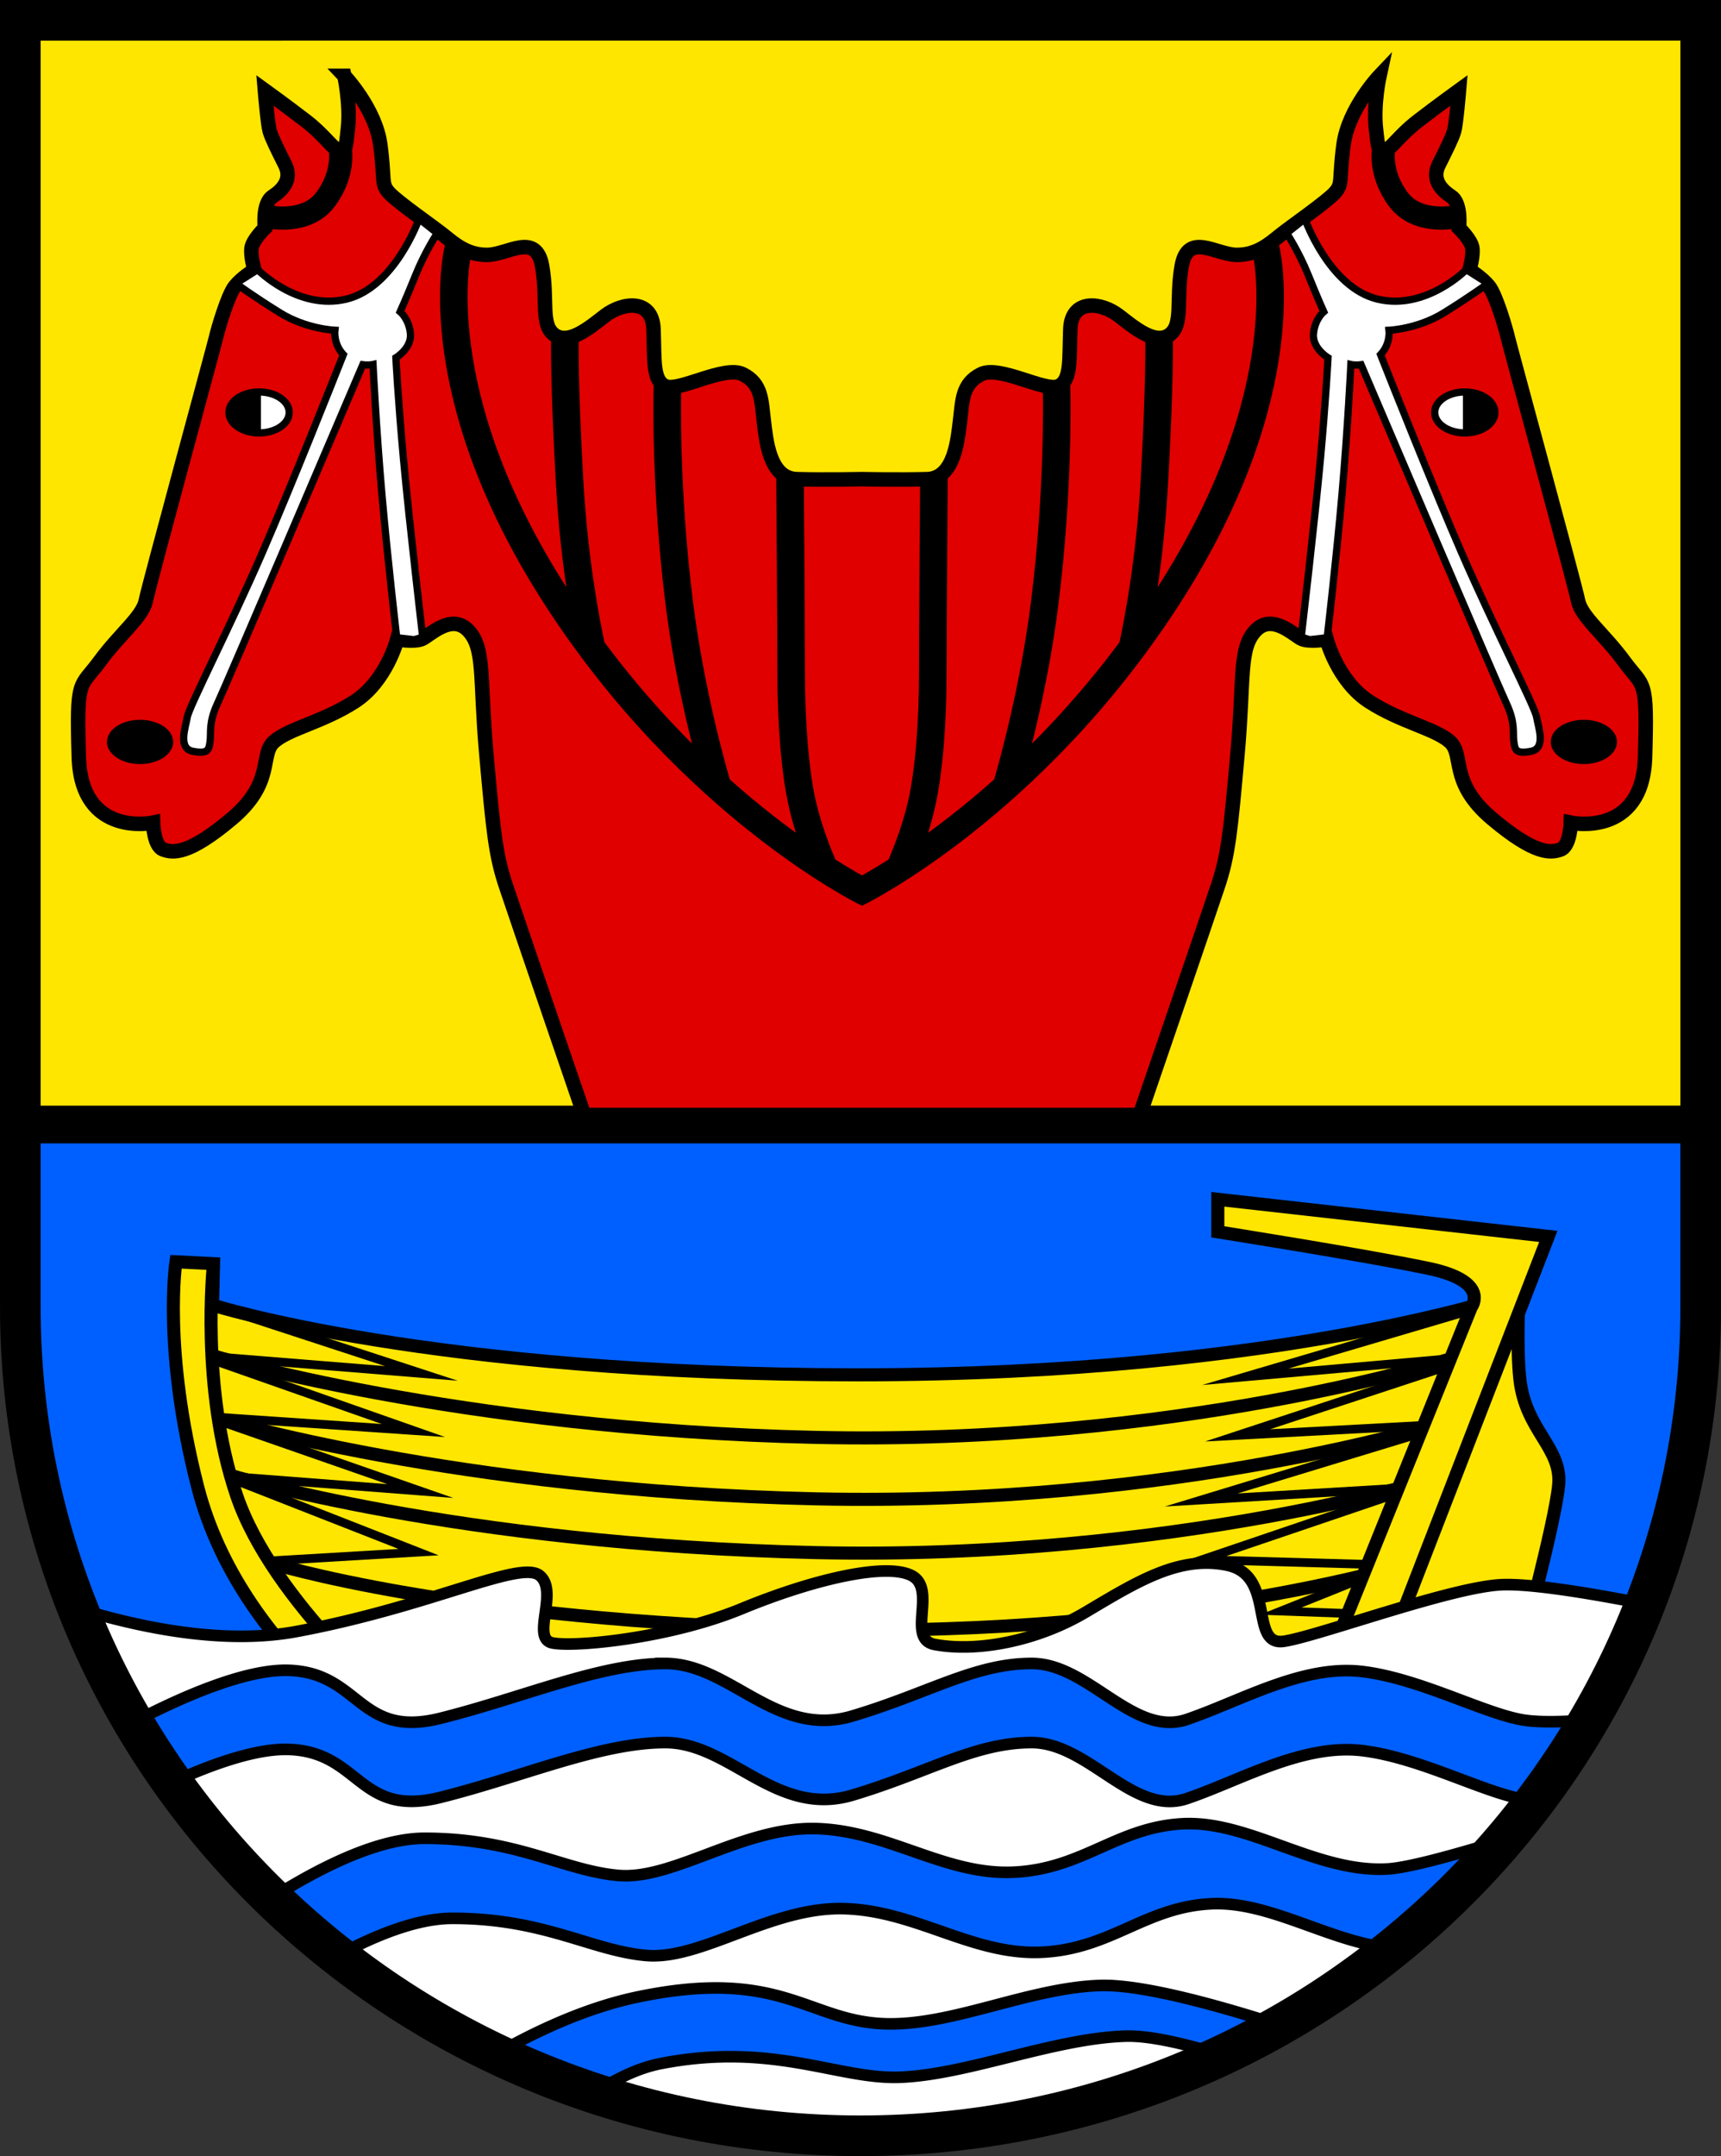
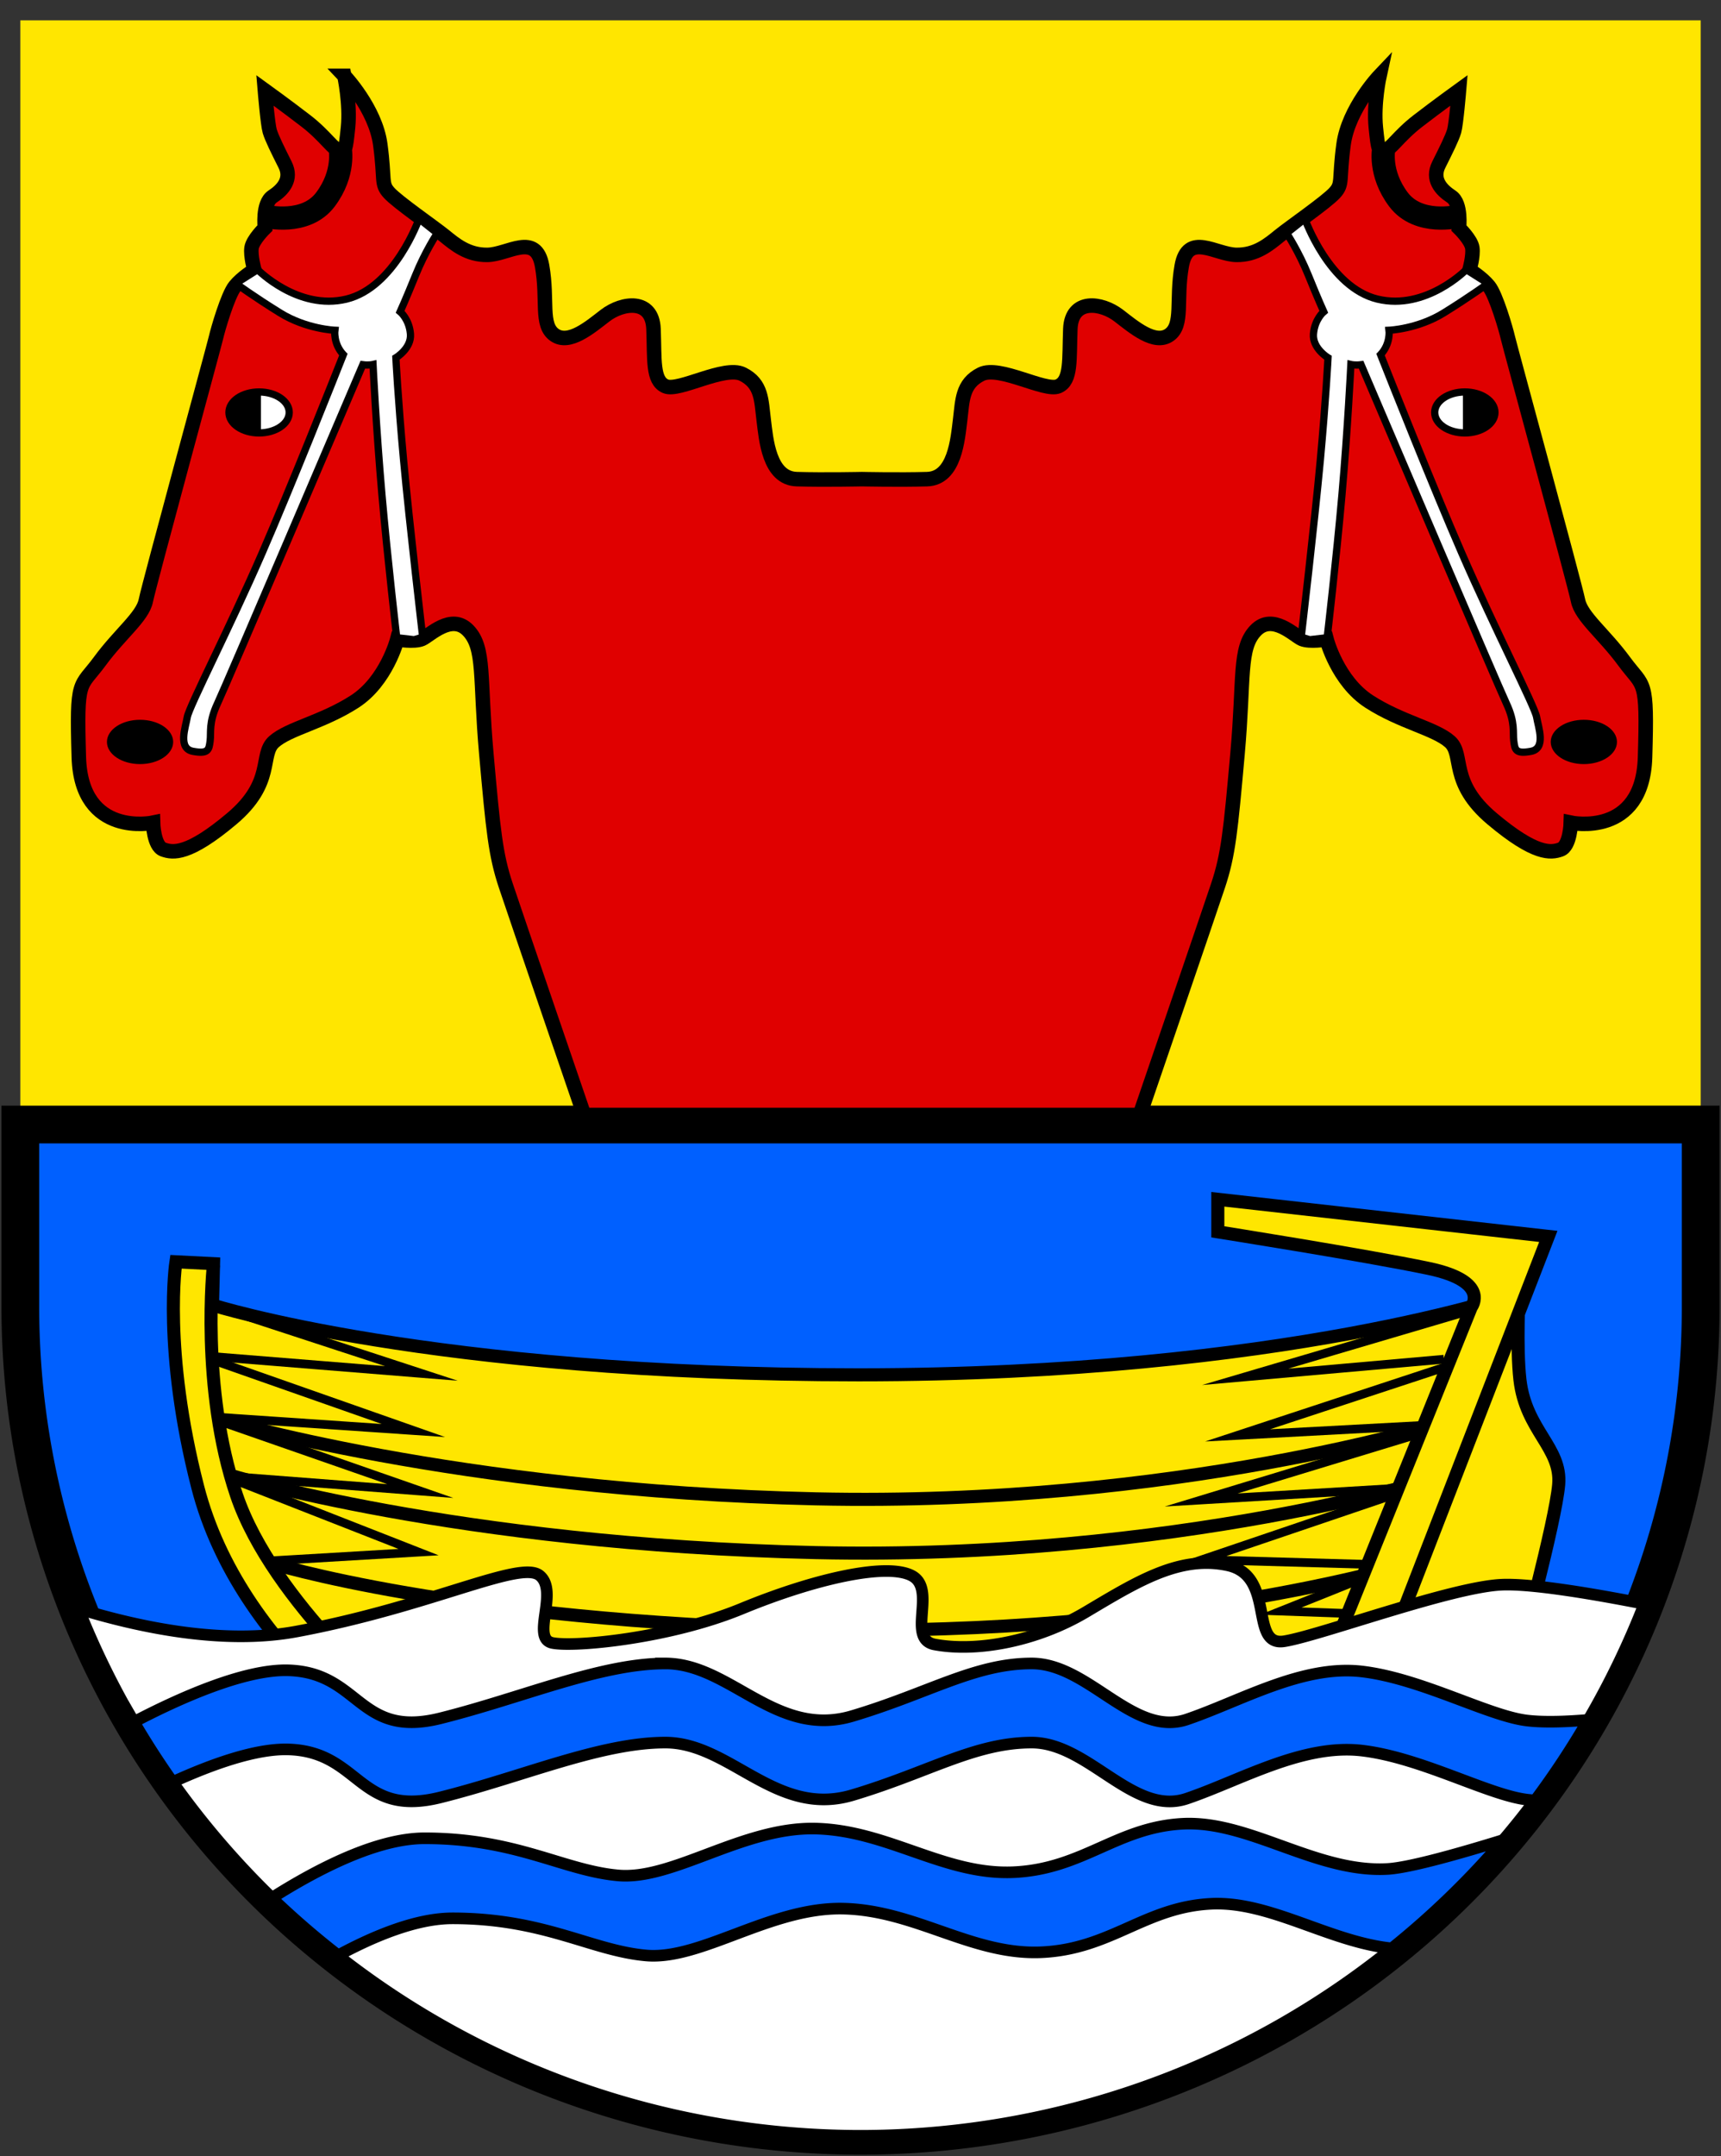
<svg xmlns="http://www.w3.org/2000/svg" xmlns:ns1="http://www.inkscape.org/namespaces/inkscape" xmlns:ns2="http://sodipodi.sourceforge.net/DTD/sodipodi-0.dtd" width="118.579mm" height="148.517mm" viewBox="0 0 118.579 148.517" version="1.1" id="svg3166" ns1:version="1.2.2 (732a01da63, 2022-12-09)" ns2:docname="DEU Berne COA.svg">
  <rect x="0" y="0" width="118.579" height="148.517" fill="#333333" stroke="none" />
  <ns2:namedview id="namedview3168" pagecolor="#ffffff" bordercolor="#666666" borderopacity="1.0" ns1:showpageshadow="2" ns1:pageopacity="0.0" ns1:pagecheckerboard="0" ns1:deskcolor="#d1d1d1" ns1:document-units="mm" showgrid="false" ns1:zoom="0.98635493" ns1:cx="224.05728" ns1:cy="281.33889" ns1:current-layer="layer1" />
  <defs id="defs3163">
    <ns1:path-effect effect="join_type" id="path-effect2516" is_visible="true" lpeversion="1" linecap_type="butt" line_width="0.6" linejoin_type="extrp_arc" miter_limit="100" attempt_force_join="true" />
    <ns1:path-effect effect="join_type" id="path-effect2522" is_visible="true" lpeversion="1" linecap_type="butt" line_width="0.6" linejoin_type="extrp_arc" miter_limit="100" attempt_force_join="true" />
    <ns1:path-effect effect="join_type" id="path-effect2528" is_visible="true" lpeversion="1" linecap_type="butt" line_width="0.6" linejoin_type="extrp_arc" miter_limit="100" attempt_force_join="true" />
    <ns1:path-effect effect="join_type" id="path-effect2534" is_visible="true" lpeversion="1" linecap_type="butt" line_width="0.6" linejoin_type="extrp_arc" miter_limit="100" attempt_force_join="true" />
    <ns1:path-effect effect="join_type" id="path-effect2578" is_visible="true" lpeversion="1" linecap_type="butt" line_width="0.6" linejoin_type="extrp_arc" miter_limit="100" attempt_force_join="true" />
    <ns1:path-effect effect="join_type" id="path-effect2584" is_visible="true" lpeversion="1" linecap_type="butt" line_width="0.6" linejoin_type="extrp_arc" miter_limit="100" attempt_force_join="true" />
    <ns1:path-effect effect="join_type" id="path-effect2590" is_visible="true" lpeversion="1" linecap_type="butt" line_width="0.6" linejoin_type="extrp_arc" miter_limit="100" attempt_force_join="true" />
    <ns1:path-effect effect="join_type" id="path-effect2596" is_visible="true" lpeversion="1" linecap_type="butt" line_width="0.6" linejoin_type="extrp_arc" miter_limit="100" attempt_force_join="true" />
    <ns1:path-effect effect="join_type" id="path-effect2602" is_visible="true" lpeversion="1" linecap_type="butt" line_width="0.6" linejoin_type="extrp_arc" miter_limit="100" attempt_force_join="true" />
  </defs>
  <g ns1:label="Ebene 1" ns1:groupmode="layer" id="layer1" transform="translate(-566.172,-57.881)">
    <g id="g3040" transform="translate(521.009,-19.611)">
      <path id="path2676" style="fill:#ffe600;fill-opacity:1;stroke:none;stroke-width:2.8;stroke-dasharray:none" d="m 46.564,78.892 v 88.613 c -1.18e-4,31.537 25.918,57.104 57.89,57.103 31.971,-1.8e-4 57.889,-25.566 57.889,-57.103 v -5.1e-4 -88.613 z" ns2:nodetypes="cccsccc" />
      <path id="path1404" style="fill:#0060ff;fill-opacity:1;stroke:#000000;stroke-width:2.6;stroke-dasharray:none" d="m 46.564,154.95 v 12.556 a 57.89,57.103 0 0 0 57.89,57.103 57.89,57.103 0 0 0 57.889,-57.103 57.89,57.103 0 0 0 0,-5.1e-4 v -12.556 z" />
      <g id="g2620">
        <path style="fill:#ffe600;fill-opacity:1;stroke:#000000;stroke-width:0.9;stroke-dasharray:none" d="m 72.914,198.053 c 0,0 -11.179,-6.674 -14.127,-18.131 -2.437,-9.472 -1.502,-15.517 -1.502,-15.517 l 2.591,0.131 -0.071,2.848 c 0,0 15.055,4.808 44.532,4.808 29.477,0 45.495,-5.673 45.495,-5.673 0,0 -0.198,3.782 0.056,6.007 0.399,3.506 2.892,4.672 2.67,7.23 -0.222,2.558 -2.725,11.791 -2.725,11.791 l -26.14,6.563 z" id="path2446" ns2:nodetypes="cscccscssccc" />
        <path style="fill:none;stroke:#000000;stroke-width:0.9;stroke-dasharray:none" d="m 59.867,164.619 c 0,0 -0.913,8.462 1.59,15.859 2.503,7.397 11.402,14.794 11.402,14.794" id="path2504" ns2:nodetypes="csc" />
-         <path style="fill:none;stroke:#000000;stroke-width:0.9;stroke-dasharray:none" d="m 59.699,170.838 c 0,0 16.832,5.113 41.687,5.663 24.855,0.551 43.496,-5.349 43.496,-5.349" id="path2506" />
        <path style="fill:none;stroke:#000000;stroke-width:0.9;stroke-dasharray:none" d="m 59.964,175.15 c 0,0 16.567,5.034 41.422,5.584 24.855,0.551 43.496,-5.349 43.496,-5.349" id="path2508" ns2:nodetypes="csc" />
        <path style="fill:none;stroke:#000000;stroke-width:0.9;stroke-dasharray:none" d="m 60.889,179.07 c 0,0 15.642,4.818 40.497,5.368 24.855,0.551 43.496,-5.349 43.496,-5.349" id="path2510" ns2:nodetypes="csc" />
        <path style="fill:none;stroke:#000000;stroke-width:0.9;stroke-dasharray:none" d="m 63.691,185.119 c 0,0 12.84,4.061 37.695,4.611 24.855,0.551 41.648,-4.759 41.648,-4.759" id="path2512" ns2:nodetypes="csc" />
        <path style="fill:#ffe600;fill-opacity:1;stroke:#000000;stroke-width:0.9;stroke-dasharray:none" d="m 135.837,194.041 10.697,-26.507 c 0,0 1.376,-1.77 -2.95,-2.674 -4.326,-0.905 -14.512,-2.517 -14.512,-2.517 v -2.242 l 22.771,2.556 -12.349,31.894 z" id="path2448" />
        <path style="fill:#000000;fill-rule:nonzero;stroke:none;stroke-width:0.6;stroke-dasharray:none" d="m 60.029,167.776 14.076,4.604 0.117,-0.584 -14.327,-1.156 -0.048,0.598 16.853,1.36 -16.486,-5.392 z" id="path2514" ns1:path-effect="#path-effect2516" ns1:original-d="m 60.122241,167.49133 14.076414,4.60413 -14.326691,-1.15586" ns2:nodetypes="ccc" />
        <path style="fill:#000000;fill-rule:nonzero;stroke:none;stroke-width:0.6;stroke-dasharray:none" d="m 59.826,171.491 13.722,4.82 0.12,-0.582 -13.54,-0.92 -0.041,0.599 15.744,1.07 -15.806,-5.553 z" id="path2518" ns1:path-effect="#path-effect2522" ns1:original-d="m 59.925604,171.20776 13.722468,4.82043 -13.540144,-0.9199" ns2:nodetypes="ccc" />
        <path style="fill:#000000;fill-rule:nonzero;stroke:none;stroke-width:0.6;stroke-dasharray:none" d="m 60.299,175.699 13.722,4.781 0.122,-0.582 -12.734,-0.979 -0.046,0.598 15.035,1.156 -15.902,-5.54 z" id="path2524" ns1:path-effect="#path-effect2528" ns1:original-d="M 60.397532,175.41579 74.12,180.19689 61.386066,179.218" ns2:nodetypes="ccc" />
        <path style="fill:#000000;fill-rule:nonzero;stroke:none;stroke-width:0.6;stroke-dasharray:none" d="m 61.193,179.706 12.7,4.978 0.092,-0.579 -10.06,0.594 0.035,0.599 11.423,-0.675 -13.971,-5.476 z" id="path2530" ns1:path-effect="#path-effect2534" ns1:original-d="m 61.302061,179.42717 12.699957,4.97774 -10.059676,0.5942" ns2:nodetypes="ccc" />
        <path style="fill:#000000;fill-rule:nonzero;stroke:none;stroke-width:0.6;stroke-dasharray:none" d="m 146.008,167.577 -18.021,5.317 16.686,-1.477 -0.053,-0.598 -13.687,1.211 0.111,0.587 15.133,-4.465 z" id="path2574" ns1:path-effect="#path-effect2578" ns1:original-d="m 146.09335,167.8647 -15.13314,4.46509 13.68709,-1.21148" ns2:nodetypes="ccc" />
        <path style="fill:#000000;fill-rule:nonzero;stroke:none;stroke-width:0.6;stroke-dasharray:none" d="m 144.832,171.306 -16.637,5.477 14.967,-0.804 -0.032,-0.599 -12.714,0.683 0.11,0.585 14.494,-4.771 z" id="path2580" ns1:path-effect="#path-effect2584" ns1:original-d="m 144.92539,171.59106 -14.49354,4.77098 12.71379,-0.68311" ns2:nodetypes="ccc" />
        <path style="fill:#000000;fill-rule:nonzero;stroke:none;stroke-width:0.6;stroke-dasharray:none" d="m 142.613,176.032 -17.197,5.231 15.828,-0.945 -0.036,-0.599 -13.298,0.794 0.105,0.586 14.772,-4.493 z" id="path2586" ns1:path-effect="#path-effect2590" ns1:original-d="m 142.7007,176.31853 -14.77163,4.49289 13.29777,-0.79434" ns2:nodetypes="ccc" />
        <path style="fill:#000000;fill-rule:nonzero;stroke:none;stroke-width:0.6;stroke-dasharray:none" d="m 140.964,180.206 -14.658,4.974 12.994,0.365 0.017,-0.6 -11.323,-0.318 0.088,0.584 13.075,-4.437 z" id="path2592" ns1:path-effect="#path-effect2596" ns1:original-d="m 141.05999,180.48982 -13.0753,4.43727 11.32336,0.31801" ns2:nodetypes="ccc" />
        <path style="fill:#000000;fill-rule:nonzero;stroke:none;stroke-width:0.6;stroke-dasharray:none" d="m 138.786,185.992 -6.803,2.723 5.899,0.212 0.021,-0.6 -4.48,-0.161 0.101,0.578 5.485,-2.196 z" id="path2598" ns1:path-effect="#path-effect2602" ns1:original-d="m 138.89699,186.27094 -5.48513,2.19561 4.4804,0.1607" ns2:nodetypes="ccc" />
      </g>
      <path id="path994" style="fill:#ffffff;fill-opacity:1;stroke:#000000;stroke-width:0.8;stroke-dasharray:none" d="m 128.518,185.163 c -2.855,-0.094 -5.521,1.581 -8.552,3.379 -3.281,1.947 -7.397,2.781 -10.4,2.225 -1.976,-0.366 0.167,-3.782 -1.557,-4.727 -1.724,-0.945 -6.78,0.214 -11.736,2.259 -4.955,2.045 -11.562,2.674 -13.057,2.36 -1.494,-0.315 0.472,-3.539 -0.865,-4.641 -1.337,-1.101 -7.472,2.124 -16.753,3.854 -5.015,0.935 -10.775,-0.267 -15.022,-1.568 a 57.89,57.103 0 0 0 53.878,36.305 57.89,57.103 0 0 0 54.003,-36.641 c -3.199,-0.63 -7.708,-1.419 -9.847,-1.317 -3.504,0.167 -12.514,3.503 -14.961,3.893 -2.447,0.389 -0.556,-4.505 -3.893,-5.228 -0.417,-0.09 -0.829,-0.14 -1.237,-0.153 z" />
      <path id="path1155" style="fill:#0060ff;fill-opacity:1;stroke:#000000;stroke-width:0.8;stroke-dasharray:none" d="m 91.003,192.075 c -4.483,0 -9.832,2.36 -15.495,3.775 -5.663,1.416 -5.506,-3.146 -10.461,-3.304 -3.06,-0.097 -7.616,1.964 -10.656,3.556 a 57.89,57.103 0 0 0 2.669,4.141 c 2.674,-1.22 5.734,-2.32 7.987,-2.248 4.955,0.157 4.798,4.719 10.461,3.304 5.663,-1.416 11.011,-3.775 15.495,-3.775 4.483,0 7.63,5.191 12.899,3.618 5.27,-1.573 8.416,-3.618 12.349,-3.618 3.933,0 7,5.112 10.697,3.854 3.697,-1.258 7.944,-3.776 12.034,-3.304 4.09,0.472 8.731,3.068 11.405,3.382 0.176,0.021 0.361,0.037 0.551,0.049 a 57.89,57.103 0 0 0 3.657,-5.544 c -1.392,0.117 -2.991,0.189 -4.209,0.045 -2.674,-0.315 -7.315,-2.91 -11.405,-3.382 -4.09,-0.472 -8.337,2.045 -12.034,3.303 -3.697,1.258 -6.764,-3.854 -10.697,-3.854 -3.933,0 -7.079,2.045 -12.349,3.618 -5.27,1.573 -8.416,-3.618 -12.899,-3.618 z" />
      <path id="path1330" style="fill:#0060ff;fill-opacity:1;stroke:#000000;stroke-width:0.8;stroke-dasharray:none" d="m 127.124,203.104 c -0.143,-3.1e-4 -0.285,0.003 -0.428,0.01 -4.561,0.222 -6.897,3.114 -11.68,3.337 -4.783,0.222 -8.676,-2.892 -13.682,-3.003 -5.006,-0.111 -9.788,3.559 -13.57,3.226 -3.782,-0.334 -7.008,-2.558 -13.349,-2.558 -3.256,0 -7.327,2.083 -10.523,4.109 a 57.89,57.103 0 0 0 4.572,3.952 c 2.615,-1.411 5.468,-2.547 7.873,-2.547 6.34,0 9.566,2.224 13.348,2.558 3.782,0.334 8.565,-3.337 13.571,-3.226 5.006,0.111 8.899,3.226 13.682,3.003 4.783,-0.222 7.119,-3.115 11.68,-3.337 4.051,-0.198 8.146,2.63 12.44,3.071 a 57.89,57.103 0 0 0 7.708,-7.473 c -3.066,0.949 -6.499,1.918 -7.998,2.003 -4.741,0.269 -9.221,-3.115 -13.643,-3.124 z" />
-       <path id="path1334" style="fill:#0060ff;fill-opacity:1;stroke:#000000;stroke-width:0.8;stroke-dasharray:none" d="m 121.456,214.254 c -0.168,-0.004 -0.33,-0.004 -0.485,0.001 -4.955,0.157 -10.265,2.82 -14.905,2.635 -5.267,-0.21 -7.119,-3.893 -16.95,-1.848 -3.519,0.732 -6.96,2.334 -9.716,3.902 a 57.89,57.103 0 0 0 6.734,2.714 c 1.461,-0.968 3.013,-1.725 4.555,-2.025 7.737,-1.506 12.194,1.088 16.439,0.944 4.641,-0.157 10.618,-2.675 15.573,-2.832 1.646,-0.052 4.084,0.513 6.604,1.29 a 57.89,57.103 0 0 0 3.981,-2.059 c -3.727,-1.203 -8.801,-2.652 -11.83,-2.722 z" />
-       <path id="path2591" style="fill:none;stroke:#000000;stroke-width:2.8;stroke-dasharray:none" d="m 46.564,78.892 v 88.613 c -1.18e-4,31.537 25.918,57.104 57.89,57.103 31.971,-1.8e-4 57.889,-25.566 57.889,-57.103 v -5.1e-4 -88.613 z" ns2:nodetypes="cccsccc" />
      <g id="g2383" transform="translate(-188.672,2.572)">
        <path id="path1702" style="fill:#e00000;fill-opacity:1;stroke:#000000;stroke-width:1;stroke-dasharray:none" d="m 257.564,80.144 c 0,0 0.417,1.919 0.25,3.559 -0.167,1.641 -0.195,1.585 -0.584,1.585 -0.389,0 -0.974,-1.001 -2.308,-2.03 -1.335,-1.029 -2.836,-2.114 -2.836,-2.114 0,0 0.194,2.336 0.333,2.809 0.139,0.473 0.556,1.307 1.057,2.308 0.501,1.001 -0.139,1.724 -0.862,2.197 -0.723,0.473 -0.528,2.169 -0.528,2.169 0,0 -0.834,0.807 -0.918,1.363 -0.083,0.556 0.194,1.53 0.194,1.53 0,0 -0.834,0.501 -1.335,1.113 -0.501,0.612 -1.196,3.031 -1.307,3.532 -0.111,0.501 -4.616,17.019 -4.838,18.131 -0.222,1.112 -1.78,2.28 -3.17,4.171 -1.39,1.891 -1.613,1.056 -1.446,6.618 0.167,5.562 5.114,4.504 5.114,4.504 0,0 0.039,1.613 0.708,1.848 0.669,0.236 1.73,0.393 4.719,-2.124 2.989,-2.517 1.888,-4.405 2.91,-5.309 1.023,-0.905 3.343,-1.337 5.545,-2.753 2.202,-1.416 2.943,-4.287 2.943,-4.287 0,0 1.168,0.195 1.697,-0.028 0.528,-0.222 2.03,-1.808 3.198,-0.584 1.168,1.224 0.775,3.246 1.246,8.516 0.472,5.27 0.629,6.922 1.337,9.045 0.708,2.124 5.398,15.809 5.398,15.809 h 19.142 19.143 c 0,0 4.689,-13.685 5.397,-15.809 0.708,-2.124 0.865,-3.776 1.337,-9.045 0.472,-5.27 0.079,-7.293 1.246,-8.516 1.168,-1.224 2.67,0.361 3.198,0.584 0.528,0.222 1.696,0.028 1.696,0.028 0,0 0.742,2.871 2.944,4.287 2.202,1.416 4.522,1.848 5.545,2.753 1.023,0.905 -0.079,2.792 2.91,5.309 2.989,2.517 4.051,2.36 4.719,2.124 0.669,-0.236 0.708,-1.848 0.708,-1.848 0,0 4.948,1.058 5.115,-4.504 0.167,-5.562 -0.056,-4.727 -1.446,-6.618 -1.39,-1.891 -2.947,-3.059 -3.17,-4.171 -0.222,-1.112 -4.728,-17.631 -4.839,-18.131 -0.111,-0.501 -0.806,-2.92 -1.307,-3.532 -0.501,-0.612 -1.335,-1.113 -1.335,-1.113 0,0 0.278,-0.973 0.195,-1.53 -0.083,-0.556 -0.918,-1.363 -0.918,-1.363 0,0 0.194,-1.696 -0.529,-2.169 -0.723,-0.473 -1.363,-1.196 -0.862,-2.197 0.501,-1.001 0.918,-1.836 1.057,-2.308 0.139,-0.473 0.334,-2.809 0.334,-2.809 0,0 -1.502,1.085 -2.837,2.114 -1.335,1.029 -1.919,2.03 -2.308,2.03 -0.389,0 -0.417,0.056 -0.584,-1.585 -0.167,-1.641 0.251,-3.559 0.251,-3.559 0,0 -2.142,2.252 -2.475,4.727 -0.334,2.475 -0.028,2.698 -0.612,3.337 -0.584,0.64 -3.079,2.362 -3.806,2.952 -0.728,0.59 -1.606,1.339 -2.969,1.317 -1.417,-0.023 -3.347,-1.599 -3.764,0.764 -0.417,2.364 0.139,4.06 -0.862,4.755 -1.001,0.695 -2.441,-0.537 -3.476,-1.335 -1.196,-0.922 -3.253,-1.196 -3.337,0.918 -0.083,2.113 0.083,3.559 -0.835,3.949 -0.918,0.389 -4.055,-1.46 -5.311,-0.834 -1.325,0.661 -1.279,1.808 -1.446,3.142 -0.167,1.335 -0.362,4.032 -2.28,4.088 -1.919,0.056 -4.488,0 -4.488,0 0,0 -2.569,0.056 -4.488,0 -1.919,-0.056 -2.114,-2.753 -2.28,-4.088 -0.167,-1.335 -0.121,-2.482 -1.446,-3.142 -1.256,-0.626 -4.394,1.223 -5.311,0.834 -0.918,-0.389 -0.751,-1.835 -0.835,-3.949 -0.083,-2.113 -2.141,-1.839 -3.337,-0.918 -1.035,0.798 -2.475,2.03 -3.476,1.335 -1.001,-0.695 -0.445,-2.392 -0.862,-4.755 -0.417,-2.364 -2.346,-0.787 -3.764,-0.764 -1.363,0.022 -2.242,-0.727 -2.969,-1.317 -0.728,-0.59 -3.223,-2.312 -3.806,-2.952 -0.584,-0.64 -0.278,-0.862 -0.612,-3.337 -0.334,-2.475 -2.475,-4.727 -2.475,-4.727 z" />
        <g id="g2085">
          <g id="g1931">
            <ellipse style="fill:#ffffff;stroke:#000000;stroke-width:0.5;stroke-dasharray:none" id="path1855" cx="251.686" cy="103.33" rx="2.076" ry="1.411" />
            <path style="fill:#000000;stroke:#000000;stroke-width:0.1;stroke-dasharray:none" d="m 251.765,101.92 v 2.82 l -1.049,-0.162 -0.986,-0.774 -0.019,-0.909 0.784,-0.72 0.609,-0.199 z" id="path1861" />
          </g>
          <ellipse style="fill:#000000;stroke:#000000;stroke-width:0.1;stroke-dasharray:none" id="path1985" cx="243.485" cy="126.026" rx="2.232" ry="1.476" />
          <path style="fill:none;stroke:#000000;stroke-width:1.6;stroke-dasharray:none" d="m 257.269,85.132 c 0,0 0.364,1.703 -1.012,3.532 -1.376,1.829 -4.103,1.158 -4.103,1.158" id="path1987" ns2:nodetypes="csc" />
          <path id="path2004" style="fill:#ffffff;stroke:#000000;stroke-width:0.5;stroke-dasharray:none" d="m 262.708,89.989 c 0,0 -1.668,4.728 -5.005,5.534 -3.337,0.806 -6.118,-2.03 -6.118,-2.03 l -1.502,0.952 c 0,0 1.239,0.905 3.048,2.026 1.809,1.121 3.775,1.199 3.775,1.199 0,0 -0.12,0.919 0.579,1.67 0.002,0.003 0.005,0.005 0.007,0.007 -0.722,1.825 -3.635,9.162 -5.601,13.68 -2.242,5.152 -5.034,10.579 -5.152,11.287 -0.118,0.708 -0.669,2.163 0.393,2.36 1.062,0.197 1.102,-0.118 1.18,-0.708 0.079,-0.59 -0.118,-1.259 0.511,-2.596 0.595,-1.264 9.059,-21.1 10.009,-23.326 0.408,0.055 0.704,-0.016 0.704,-0.016 0,0 0.22,4.465 0.613,8.948 0.393,4.483 1.022,9.871 1.022,9.871 l 1.199,0.138 0.59,-0.177 c 0,0 -0.924,-7.905 -1.318,-12.192 -0.393,-4.287 -0.53,-7.054 -0.53,-7.054 0,0 1.083,-0.648 1.003,-1.637 -0.083,-1.021 -0.708,-1.534 -0.708,-1.534 0,0 0.393,-0.865 1.062,-2.517 0.669,-1.652 1.494,-2.891 1.494,-2.891 z" />
        </g>
        <g id="g2099" ns1:transform-center-x="-40.615176" ns1:transform-center-y="35.653685" transform="matrix(-1,0,0,1,586.449,0)">
          <g id="g2091">
            <ellipse style="fill:#ffffff;stroke:#000000;stroke-width:0.5;stroke-dasharray:none" id="ellipse2087" cx="251.686" cy="103.33" rx="2.076" ry="1.411" />
            <path style="fill:#000000;stroke:#000000;stroke-width:0.1;stroke-dasharray:none" d="m 251.765,101.92 v 2.82 l -1.049,-0.162 -0.986,-0.774 -0.019,-0.909 0.784,-0.72 0.609,-0.199 z" id="path2089" />
          </g>
          <ellipse style="fill:#000000;stroke:#000000;stroke-width:0.1;stroke-dasharray:none" id="ellipse2093" cx="243.485" cy="126.026" rx="2.232" ry="1.476" />
          <path style="fill:none;stroke:#000000;stroke-width:1.6;stroke-dasharray:none" d="m 257.269,85.132 c 0,0 0.364,1.703 -1.012,3.532 -1.376,1.829 -4.103,1.158 -4.103,1.158" id="path2095" ns2:nodetypes="csc" />
          <path id="path2097" style="fill:#ffffff;stroke:#000000;stroke-width:0.5;stroke-dasharray:none" d="m 262.708,89.989 c 0,0 -1.668,4.728 -5.005,5.534 -3.337,0.806 -6.118,-2.03 -6.118,-2.03 l -1.502,0.952 c 0,0 1.239,0.905 3.048,2.026 1.809,1.121 3.775,1.199 3.775,1.199 0,0 -0.12,0.919 0.579,1.67 0.002,0.003 0.005,0.005 0.007,0.007 -0.722,1.825 -3.635,9.162 -5.601,13.68 -2.242,5.152 -5.034,10.579 -5.152,11.287 -0.118,0.708 -0.669,2.163 0.393,2.36 1.062,0.197 1.102,-0.118 1.18,-0.708 0.079,-0.59 -0.118,-1.259 0.511,-2.596 0.595,-1.264 9.059,-21.1 10.009,-23.326 0.408,0.055 0.704,-0.016 0.704,-0.016 0,0 0.22,4.465 0.613,8.948 0.393,4.483 1.022,9.871 1.022,9.871 l 1.199,0.138 0.59,-0.177 c 0,0 -0.924,-7.905 -1.318,-12.192 -0.393,-4.287 -0.53,-7.054 -0.53,-7.054 0,0 1.083,-0.648 1.003,-1.637 -0.083,-1.021 -0.708,-1.534 -0.708,-1.534 0,0 0.393,-0.865 1.062,-2.517 0.669,-1.652 1.494,-2.891 1.494,-2.891 z" />
        </g>
-         <path id="path2125" style="color:#000000;fill:#000000;stroke:#000000;stroke-width:0.9;stroke-dasharray:none" d="m 264.894,92.065 c 0,0 -0.614,2.528 -0.056,6.785 0.557,4.257 2.276,10.29 6.886,17.437 9.423,14.606 21.502,20.52 21.502,20.52 0,0 12.079,-5.914 21.502,-20.52 4.611,-7.147 6.329,-13.18 6.886,-17.437 0.557,-4.257 -0.056,-6.785 -0.056,-6.785 l -0.973,0.238 c 0,0 0.576,2.3 0.037,6.416 -0.539,4.116 -2.201,9.999 -6.734,17.026 -0.357,0.554 -0.718,1.093 -1.081,1.621 0.343,-1.841 0.826,-5.003 1.063,-9.216 0.39,-6.908 0.328,-9.861 0.328,-9.861 l -1,0.022 c 0,0 0.063,2.897 -0.326,9.783 -0.309,5.478 -1.156,9.759 -1.484,11.258 -2.442,3.285 -4.951,6.017 -7.298,8.251 0.593,-2.156 1.612,-6.273 2.214,-11.02 1.006,-7.94 0.834,-14.735 0.834,-14.735 l -1,0.025 c 0,0 0.17,6.728 -0.826,14.584 -0.754,5.948 -2.199,11.097 -2.581,12.399 -2.205,1.977 -4.208,3.486 -5.816,4.589 0.271,-0.734 0.61,-1.763 0.889,-2.958 0.569,-2.437 0.801,-5.989 0.801,-9.16 0,-3.138 0.078,-13.328 0.078,-13.328 l -1,-0.008 c 0,0 -0.078,10.182 -0.078,13.336 0,3.121 -0.241,6.649 -0.774,8.932 -0.427,1.83 -1.137,3.538 -1.417,4.176 -1.449,0.914 -2.184,1.297 -2.187,1.299 -0.003,-0.001 -0.738,-0.384 -2.188,-1.299 -0.279,-0.638 -0.99,-2.347 -1.417,-4.176 -0.533,-2.283 -0.774,-5.811 -0.774,-8.932 0,-3.155 -0.078,-13.336 -0.078,-13.336 l -1,0.008 c 0,0 0.078,10.19 0.078,13.328 0,3.171 0.232,6.724 0.801,9.16 0.279,1.196 0.618,2.224 0.889,2.958 -1.608,-1.103 -3.611,-2.613 -5.816,-4.589 -0.382,-1.302 -1.827,-6.451 -2.581,-12.399 -0.996,-7.855 -0.826,-14.584 -0.826,-14.584 l -1,-0.025 c 0,0 -0.172,6.795 0.834,14.735 0.602,4.747 1.621,8.864 2.214,11.02 -2.347,-2.233 -4.855,-4.966 -7.298,-8.251 -0.328,-1.499 -1.175,-5.78 -1.484,-11.258 -0.389,-6.886 -0.326,-9.783 -0.326,-9.783 l -1,-0.022 c 0,0 -0.062,2.954 0.328,9.861 0.238,4.214 0.72,7.375 1.063,9.216 -0.363,-0.528 -0.724,-1.067 -1.081,-1.621 -4.533,-7.027 -6.195,-12.91 -6.734,-17.026 -0.539,-4.116 0.037,-6.416 0.037,-6.416 z" ns2:nodetypes="ccscscccssccccsccsccsccssccsscccssccssccsccsccsccscsscc" />
      </g>
    </g>
  </g>
</svg>